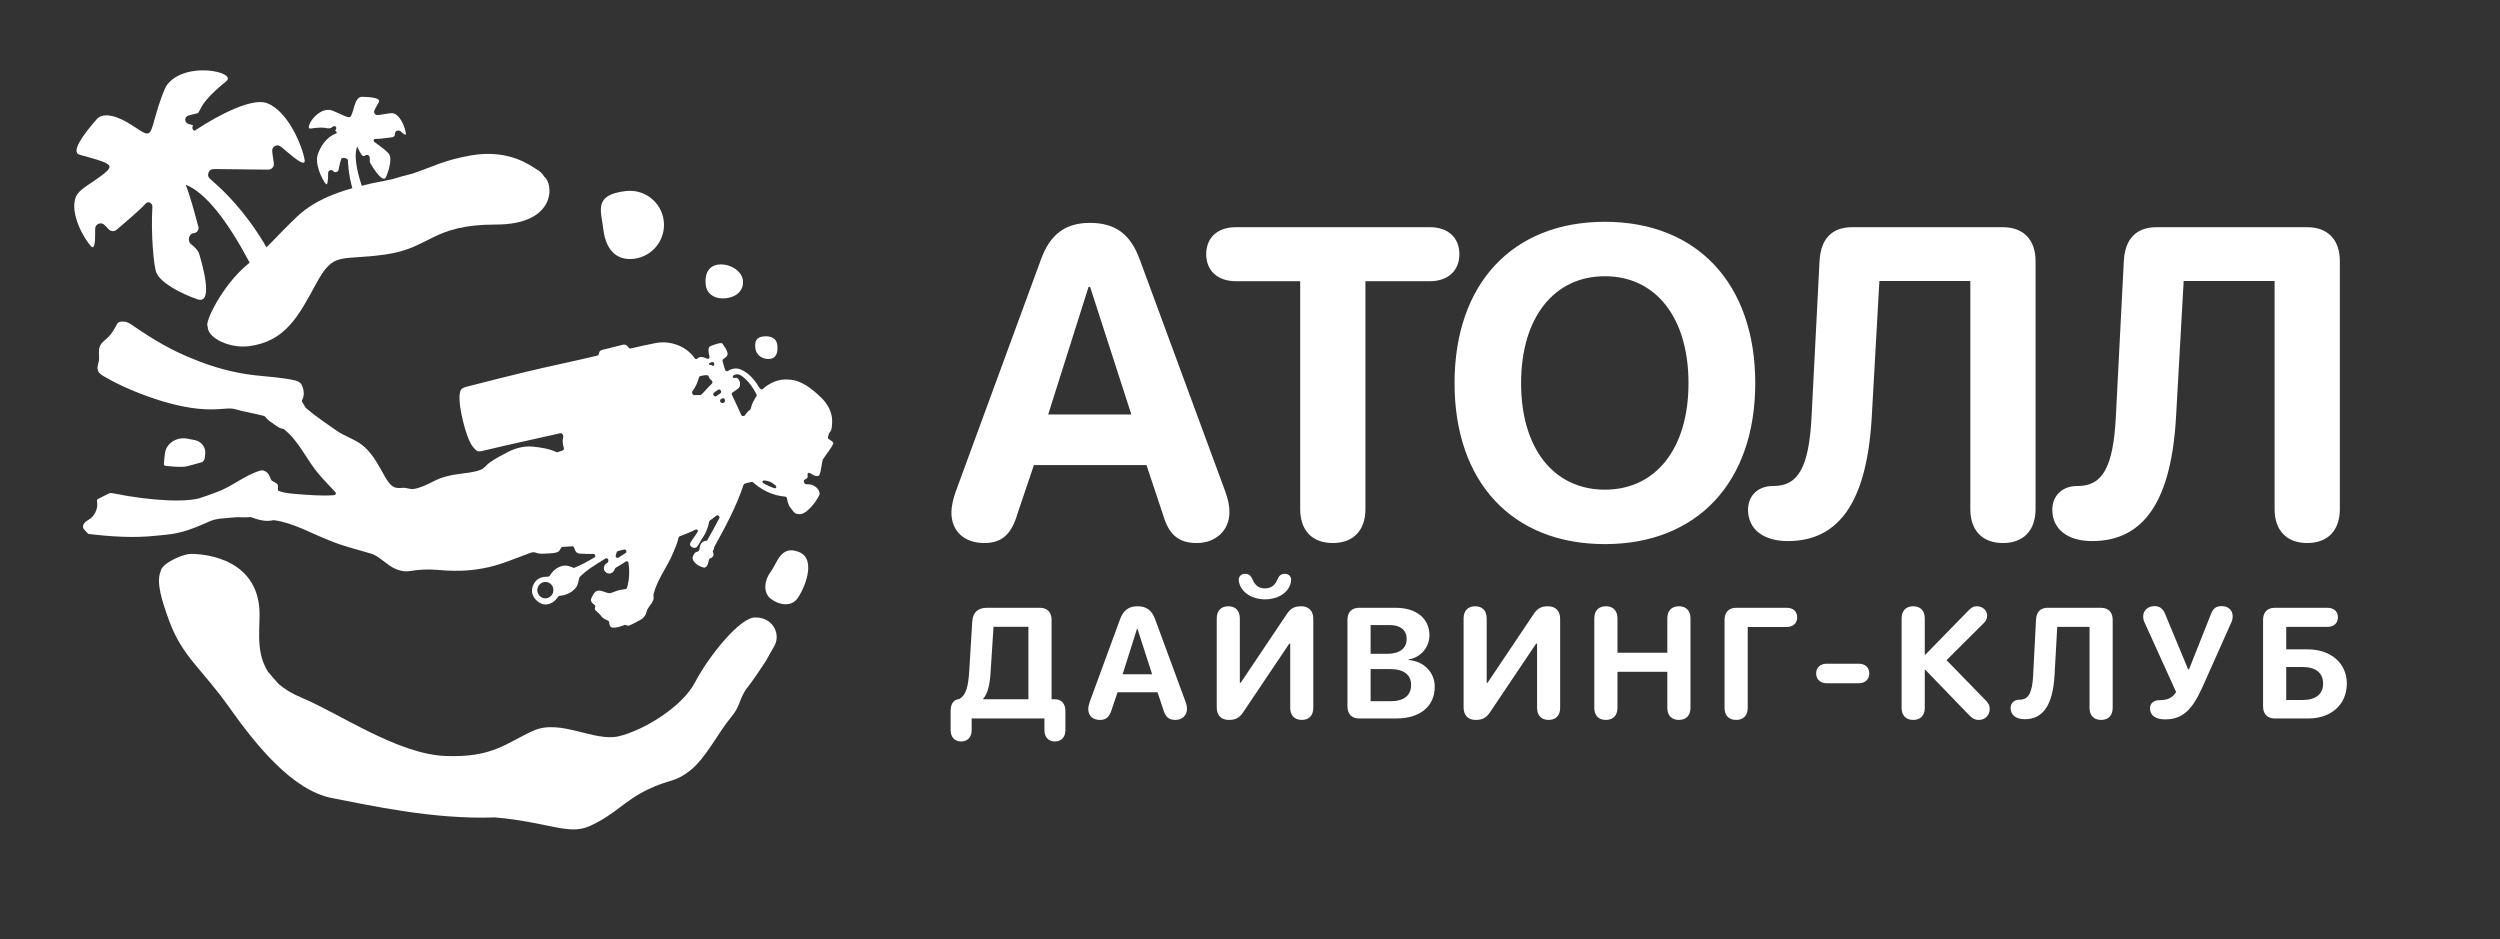
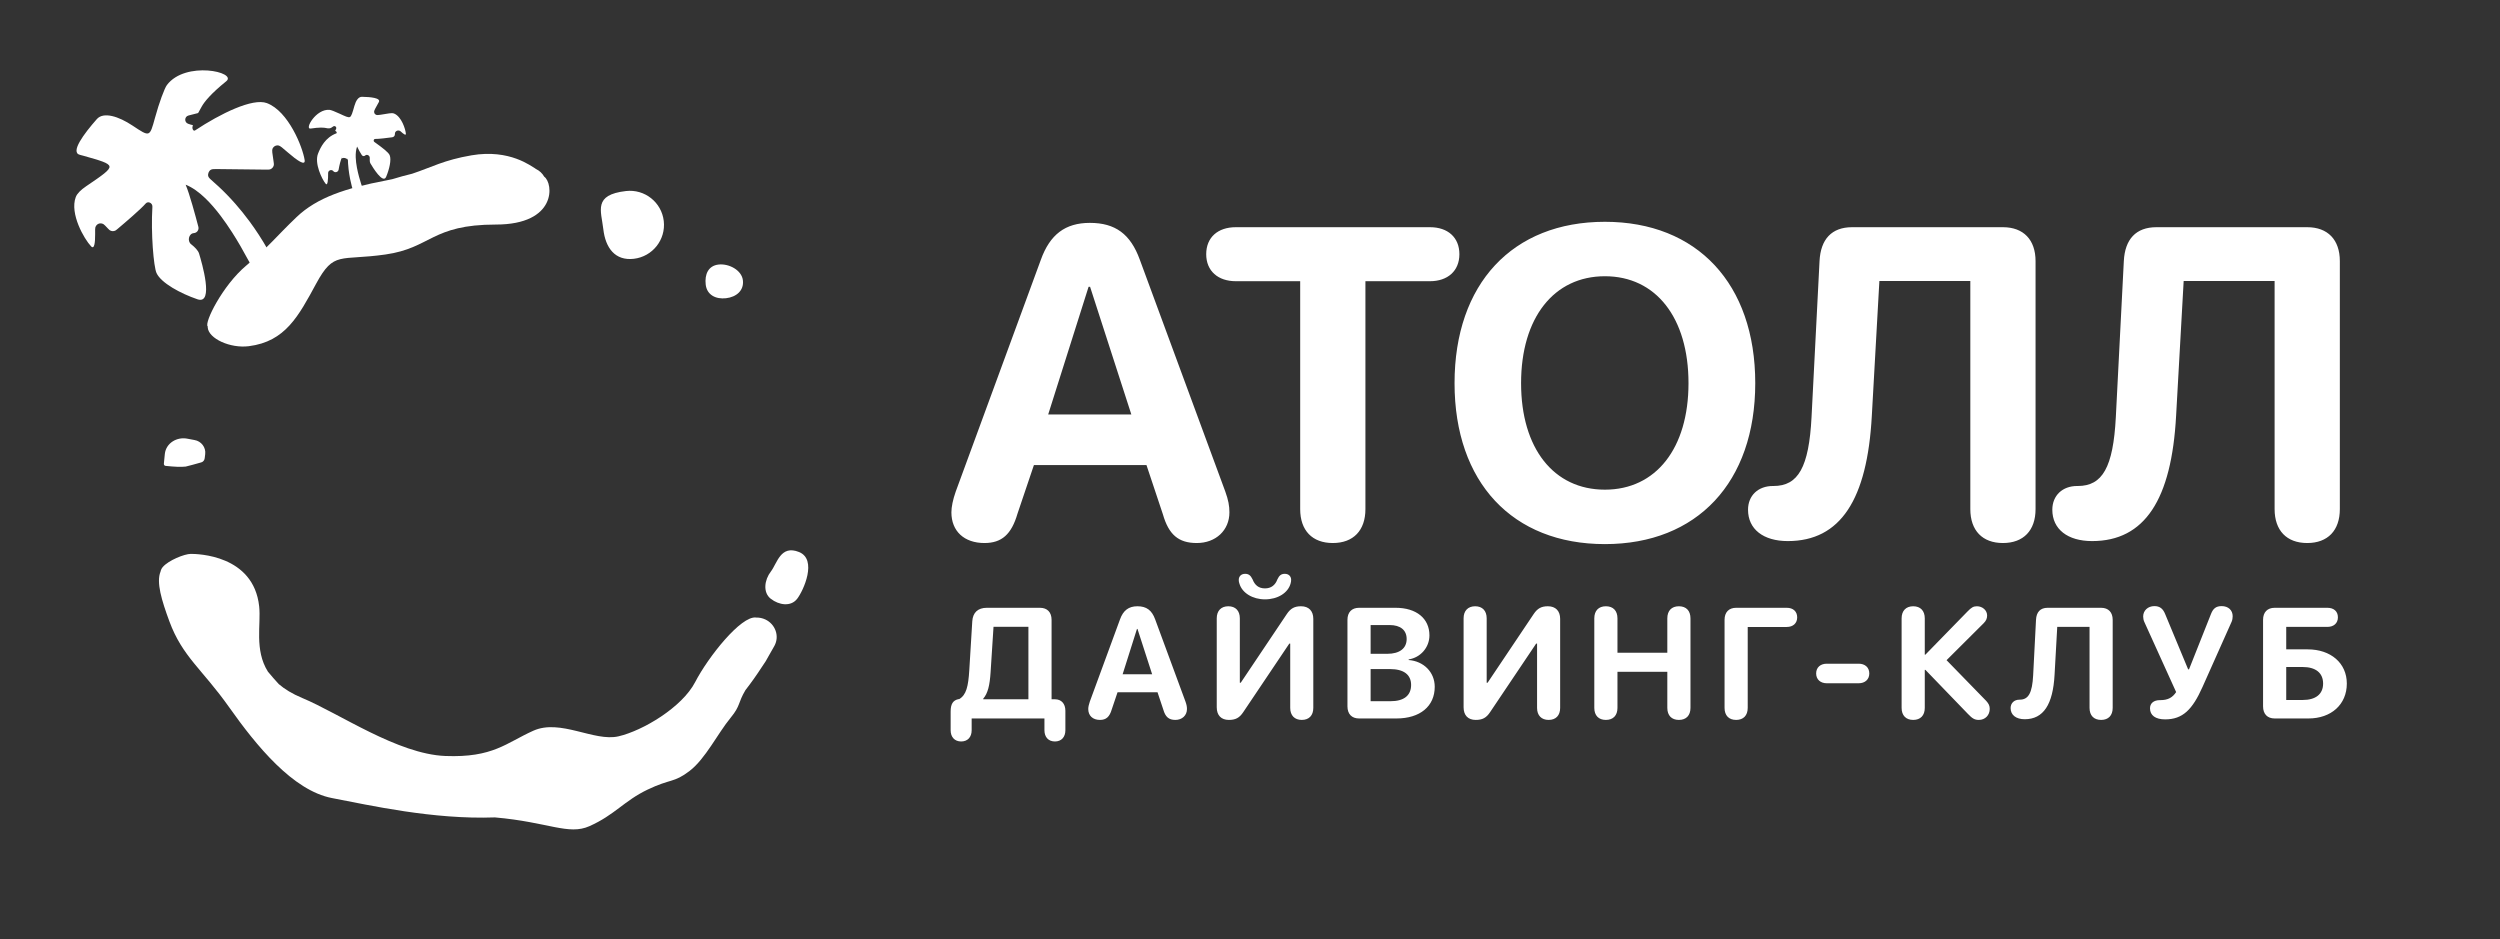
<svg xmlns="http://www.w3.org/2000/svg" width="1336" height="502" viewBox="0 0 1336 502" fill="none">
  <rect x="0" y="0" width="1336" height="502" fill="#333333" stroke="none" />
  <path d="M169.95 82.115C171.268 78.732 173.823 73.484 179.736 71.264C180.239 71.075 179.803 70.143 179.282 70.012C178.981 69.936 179.244 69.715 179.368 69.43L179.621 68.847C180.037 67.89 178.948 66.981 178.081 67.561L177.034 68.262C176.351 68.719 175.224 68.645 174.425 68.453C173.138 68.144 170.667 67.982 165.984 68.709C162.562 69.24 168.842 58.017 176.155 58.709C176.88 58.778 178.992 59.583 181.482 60.749C184.583 62.2 186.133 62.926 186.974 62.542C187.815 62.158 188.345 60.291 189.404 56.557C190.196 53.764 191.554 51.699 193.411 51.731C197.949 51.81 203.704 52.33 202.441 54.572C200.764 57.555 199.925 59.046 199.928 59.575C199.933 60.582 200.293 61.096 201.239 61.443C201.736 61.625 203.816 61.278 207.976 60.583C209.047 60.404 209.959 60.419 210.625 60.69C214.554 62.29 216.71 69.031 216.898 71.465C216.987 72.619 215.592 71.602 214.098 70.21C212.932 69.125 210.918 70.003 211.044 71.591C211.112 72.464 210.493 73.24 209.624 73.357C207.118 73.692 202.272 74.303 200.597 74.246C199.695 74.214 199.37 75.362 200.103 75.889C204.447 79.006 207.593 81.404 208.235 82.915C209.275 85.361 208.02 90.562 206.339 94.529C204.657 98.494 199.097 89.244 197.978 87.356C197.578 86.682 197.513 85.551 197.595 84.377C197.681 83.143 196.059 82.234 195.169 83.092C194.629 83.612 193.757 83.523 193.356 82.891C192.645 81.774 191.599 80.029 190.855 78.358C190.848 78.344 190.828 78.344 190.822 78.359C190.236 79.963 190.024 81.912 190.095 84.072C190.152 85.826 190.39 87.711 190.755 89.65C191.053 91.231 191.433 92.845 191.865 94.451C192.549 96.99 193.363 99.505 194.189 101.825C195.124 104.453 196.071 106.829 196.854 108.7C196.871 108.739 196.887 108.778 196.904 108.817C197.187 109.492 197.329 109.83 197.364 110.099C197.474 110.958 197.045 111.76 196.27 112.145C196.027 112.266 195.679 112.333 194.982 112.468C194.564 112.549 194.354 112.59 194.153 112.588C193.543 112.582 192.934 112.273 192.569 111.785C192.449 111.624 192.363 111.441 192.191 111.077C192.153 110.997 192.115 110.916 192.078 110.836C190.937 108.389 189.984 105.964 189.202 103.6C188.306 100.893 187.632 98.267 187.13 95.775C186.749 93.882 186.469 92.07 186.272 90.358C186.028 88.231 185.912 86.264 185.889 84.501C185.879 83.688 185.905 85.72 185.664 85.282C185.191 84.42 183.426 84.069 182.659 84.685C182.269 84.998 183.441 82.264 182.972 83.357C182.005 85.615 181.356 88.333 180.958 90.66C180.73 91.989 178.96 92.51 178.119 91.456C177.217 90.326 175.342 91.029 175.352 92.475C175.373 95.861 175.157 99.607 174 98.161C172.011 95.676 167.935 87.285 169.95 82.115Z" fill="white" />
  <path d="M142.614 55.099C135.025 52.254 117.756 60.744 104.226 69.705C103.237 70.36 102.445 68.359 103.009 67.316C103.338 66.708 102.572 66.812 101.916 66.595L100.57 66.148C98.385 65.424 98.495 62.297 100.726 61.728L103.563 61.004C104.292 60.818 104.657 60.725 104.689 60.716C106.255 60.28 105.66 60.74 106.477 59.335C106.494 59.306 106.918 58.538 107.766 57.003C109.192 54.422 112.649 50.093 120.923 43.41C126.953 38.538 99.095 32.328 89.203 45.439C87.912 47.15 85.085 54.731 82.793 63.095C81.402 68.171 80.707 70.709 79.27 71.247C77.833 71.784 75.503 70.234 70.843 67.132C63.37 62.158 55.311 59.609 51.752 63.646C45.039 71.264 37.214 81.546 42.792 82.772C43.212 82.865 43.819 83.027 44.583 83.243C53.665 85.806 58.205 87.088 58.511 88.976C58.817 90.864 54.537 93.769 45.976 99.579C43.182 101.476 41.19 103.43 40.477 105.342C37.175 114.202 44.97 127.729 48.675 131.638C50.441 133.503 50.873 129.639 50.841 125.08C50.827 123.027 50.819 122.001 50.933 121.594C51.489 119.608 53.574 118.771 55.349 119.82C55.713 120.035 56.371 120.732 57.688 122.126C58.105 122.568 58.314 122.789 58.529 122.948C59.482 123.653 60.782 123.727 61.81 123.135C62.041 123.002 62.269 122.81 62.724 122.426C67.048 118.784 75.373 111.662 77.808 108.805C79.11 107.277 81.562 108.474 81.441 110.478C80.575 124.754 82.118 142.569 83.645 145.905C86.086 151.24 96.5 156.856 105.534 159.94C114.567 163.02 107.794 140.158 106.387 135.517C105.888 133.869 104.152 132.103 102.121 130.51C99.958 128.813 100.859 124.776 103.601 124.573C105.276 124.449 106.432 122.845 106.007 121.22C104.505 115.473 101.241 103.374 99.236 98.782C99.222 98.749 99.253 98.716 99.286 98.729C102.798 100.131 106.311 102.661 109.744 105.97C112.53 108.658 115.262 111.84 117.889 115.309C120.03 118.137 122.103 121.151 124.082 124.239C127.211 129.123 130.105 134.186 132.661 138.98C146.533 164.992 157.237 158.48 143.087 133.361C140.002 127.879 136.716 122.883 133.389 118.37C130.863 114.943 128.315 111.8 125.808 108.944C122.689 105.396 119.642 102.298 116.787 99.653C115.967 98.894 115.164 98.174 114.381 97.493C112.494 95.852 111.55 95.031 111.298 94.214C110.933 93.032 111.55 91.406 112.608 90.764C113.339 90.32 114.227 90.329 116.003 90.347C120.643 90.398 134.236 90.554 141.751 90.641C143.214 90.657 143.946 90.666 144.501 90.443C145.399 90.082 146.069 89.31 146.298 88.369C146.439 87.789 146.326 87.063 146.101 85.612C145.553 82.088 145.278 80.326 145.608 79.542C146.166 78.217 147.441 77.512 148.859 77.745C149.699 77.882 151.095 79.095 153.887 81.521C158.69 85.694 163.333 88.973 162.8 85.513C161.727 78.55 154.122 59.411 142.614 55.099Z" fill="white" />
  <path d="M354.718 118.105C355.872 128.105 348.701 137.146 338.702 138.301C328.703 139.455 323.571 132.499 322.417 122.5C321.263 112.501 316.917 104.122 334.522 102.09C344.522 100.936 353.564 108.106 354.718 118.105Z" fill="white" />
  <path d="M397.007 149.809C397.64 155.298 393.474 158.739 387.985 159.372C382.497 160.006 377.766 157.591 377.132 152.103C376.499 146.615 378.497 142.006 383.985 141.372C389.474 140.739 396.373 144.321 397.007 149.809Z" fill="white" />
  <path d="M427 295C436.907 298.999 429.382 315.631 426.001 320C422.619 324.369 416.29 323.381 411.92 320C407.551 316.619 408.539 309.834 411.921 305.465C415.302 301.096 417.093 291.001 427 295Z" fill="white" />
-   <path d="M415.385 184.295C415.816 188.032 415.122 191.364 411.385 191.795C407.648 192.227 404.097 189.861 403.665 186.124C403.234 182.387 404.148 180.226 407.885 179.795C411.622 179.364 414.953 180.558 415.385 184.295Z" fill="white" />
-   <path d="M381.064 184.418C382.474 183.991 383.902 183.388 385.388 183.337C385.7 183.327 385.987 183.494 386.164 183.751C387.201 185.26 388.303 186.806 388.786 188.577C389.107 190.199 387.761 191.084 386.555 191.857C386.17 192.105 386.019 192.585 386.157 193.022C386.663 194.621 386.944 196.298 387.592 197.843C387.839 198.431 388.589 198.54 389.121 198.188C391.139 196.854 393.761 196.488 396.019 197.512C400.516 199.472 403.597 203.477 406.091 207.581C406.433 208.145 407.215 208.243 407.705 207.802C411.438 204.446 416.396 202.363 421.468 202.859C428.329 203.107 433.848 207.768 438.603 212.245C442.288 215.694 444.972 220.552 444.695 225.715C444.51 227.548 444.732 229.695 443.36 231.125C443.319 231.168 443.279 231.214 443.246 231.265C442.781 231.973 442.621 232.844 442.473 233.69C442.413 234.035 442.53 234.391 442.813 234.598C443.604 235.174 444.529 235.607 445.172 236.357C445.39 236.611 445.402 236.973 445.251 237.271C443.753 240.229 441.541 242.731 439.767 245.514C439.719 245.59 439.682 245.671 439.657 245.757C438.883 248.413 439.028 251.331 437.857 253.869C437.763 254.072 437.597 254.237 437.385 254.305C435.733 254.83 434.184 253.522 432.628 252.73C432.048 252.435 431.48 252.893 431.554 253.539C431.615 254.065 431.654 254.591 431.535 255.1C431.501 255.247 431.421 255.378 431.309 255.479C430.932 255.815 430.489 256.059 430.042 256.296C429.606 256.527 429.421 257.047 429.61 257.502C429.721 257.769 429.838 258.034 429.972 258.292C430.116 258.569 430.4 258.74 430.711 258.757C432.095 258.833 433.536 258.767 434.779 259.488C436.464 260.341 437.953 261.955 438.042 263.911C438.048 264.048 438.018 264.184 437.961 264.309C436.569 267.374 434.439 270.08 432.006 272.391C430.519 273.783 428.543 275.128 426.406 274.688C426.353 274.677 426.298 274.669 426.244 274.664C424.34 274.497 423.495 272.576 422.394 271.284C421.159 269.835 420.89 267.947 420.498 266.15C420.404 265.719 420.027 265.415 419.587 265.382C413.275 264.91 407.143 262.036 402.485 257.785C402.241 257.562 401.905 257.467 401.582 257.538C400.36 257.807 399.141 258.094 397.958 258.5C397.671 258.599 397.451 258.831 397.355 259.119C393.504 270.693 387.679 281.506 381.78 292.143C381.601 292.545 381.498 292.968 381.468 293.411C381.453 293.642 381.36 293.858 381.178 294.001C380.925 294.198 380.822 294.54 380.94 294.838C381.169 295.416 381.387 296.014 381.244 296.639C381.227 296.714 381.214 296.79 381.204 296.866C381.073 297.808 380.049 298.116 379.288 298.541C379.116 298.638 378.988 298.795 378.925 298.982C378.4 300.536 378.321 302.879 376.54 303.341C376.408 303.375 376.27 303.368 376.138 303.333C373.893 302.746 371.585 301.504 370.447 299.406C369.641 298.119 370.487 296.608 371.297 295.561C371.574 295.183 371.925 295.011 372.309 294.953C373.138 294.828 373.869 294.037 373.864 293.199C373.85 291.233 375.061 289.216 377.067 289.078C377.48 289.05 377.885 288.863 378.085 288.501C380.21 284.651 382.403 280.83 384.413 276.92C384.933 275.908 383.522 274.92 382.656 275.657C381.619 276.541 380.537 277.371 379.403 278.135C379.169 278.292 379.01 278.538 378.96 278.816C378.413 281.861 377.257 284.784 375.513 287.354C374.37 288.978 373.636 290.883 372.316 292.385C372.266 292.442 372.209 292.493 372.145 292.532C370.692 293.403 368.047 291.902 368.901 290.089C370.051 288.03 371.678 286.226 372.847 284.175C373.304 283.373 372.425 282.633 371.604 283.054C368.895 284.445 366.025 285.504 363.194 286.626C362.858 286.76 362.624 287.066 362.562 287.422C362.094 290.115 360.873 292.613 359.851 295.13C356.771 302.804 351.322 309.408 349.244 317.501C349.23 317.554 349.221 317.608 349.217 317.663C349.153 318.718 349.542 319.841 349.021 320.829C348.998 320.871 348.977 320.915 348.959 320.959C348.057 323.173 345.946 324.743 345.458 327.131C344.997 329.165 343.442 330.747 341.6 331.625C339.858 332.456 338.207 333.485 336.417 334.214C335.692 334.557 334.955 334.188 334.25 333.967C334.052 333.905 333.839 333.926 333.647 334.005C331.638 334.833 329.492 335.592 327.299 335.371C325.84 335.177 325.664 333.7 325.527 332.481C325.492 332.169 325.306 331.893 325.026 331.75C323.635 331.041 322.1 330.49 321.207 329.14C320.376 327.936 319.154 327.121 318.146 326.092C317.658 325.527 317.935 324.786 318.088 324.105C318.16 323.789 318.015 323.476 317.756 323.281C316.778 322.547 315.676 321.716 315.824 320.381C315.834 320.178 315.877 319.995 315.947 319.831C316.258 319.093 317.426 316.896 318.015 316.354C320.396 314.432 323.168 316.867 325.719 317.011C325.787 317.015 325.855 317.01 325.922 316.997C327.172 316.758 328.317 316.159 329.52 315.784C331.068 315.202 332.719 315.083 334.331 314.791C334.683 314.727 334.967 314.47 335.069 314.128C336.36 309.815 336.491 305.245 335.899 300.8C335.801 300.061 334.946 299.715 334.33 300.134C332.631 301.291 330.854 302.337 329.083 303.383C328.863 303.512 328.705 303.722 328.62 303.962C328.239 305.045 327.553 306.081 326.373 306.376C324.421 307.028 322.152 305.042 322.808 303.024C322.833 302.948 322.852 302.871 322.866 302.793C323.037 301.835 323.761 301.25 324.552 300.793C324.871 300.609 325.081 300.277 325.091 299.909C325.096 299.738 325.101 299.567 325.107 299.395C325.137 298.576 324.232 298.048 323.538 298.484C318.77 301.479 313.814 304.292 309.828 308.31C309.723 308.416 309.643 308.545 309.599 308.687C309.06 310.42 309.038 312.358 307.875 313.865C305.836 316.6 302.481 318.151 299.113 318.388C298.844 318.407 298.589 318.522 298.415 318.729C297.554 319.754 296.822 320.92 295.68 321.663C293.786 322.949 291.22 323.555 289.085 322.483C286.36 321.166 283.975 318.332 284.298 315.156C284.585 312.724 285.876 310.285 288.11 309.139C289.568 308.289 291.264 308.194 292.913 308.179C293.28 308.176 293.614 307.973 293.802 307.658C295.433 304.932 298.146 302.654 301.374 302.297C303.092 302.063 304.73 302.697 306.285 303.37C306.533 303.478 306.814 303.482 307.064 303.378C310.749 301.843 314.264 299.965 317.658 297.881C318.522 297.35 318.106 296.026 317.092 296.038C314.569 296.065 312.045 295.999 309.53 295.811C307.85 295.667 307.244 294.062 306.801 292.638C306.668 292.208 306.266 291.921 305.816 291.94C304.072 292.012 302.328 292.112 300.588 292.261C300.261 292.289 299.969 292.478 299.82 292.77C299.366 293.659 298.919 294.633 297.941 295.018C296.431 295.665 294.762 295.64 293.158 295.758C290.959 295.849 288.677 296.225 286.558 295.43C285.517 294.938 284.367 295.094 283.334 295.498C275.065 298.467 266.978 302.167 258.261 303.689C250.17 305.283 241.854 305.318 233.664 304.53C228.838 304.165 223.96 304.325 219.193 305.16C214.838 305.894 210.469 304.078 207.087 301.426C204.008 299.252 201.165 296.444 197.374 295.589C190.314 293.445 183.075 291.801 176.271 288.893C166.385 285.108 157.012 279.458 146.389 277.981C146.257 277.962 146.122 277.972 145.993 278.005C141.975 279.02 137.823 277.686 134.035 276.361C133.879 276.306 133.711 276.292 133.547 276.315C130.495 276.742 127.408 276.154 124.346 276.553C120.205 277.046 115.859 276.892 111.977 278.627C106.673 280.985 101.315 283.353 95.63 284.633C91.647 285.653 87.528 285.842 83.46 286.282C71.51 287.572 59.436 286.796 47.536 285.362C47.221 285.324 46.948 285.134 46.754 284.882C45.747 283.579 43.835 282.59 44.484 280.724C45.048 278.765 47.092 278.075 48.547 276.943C51.116 274.729 52.473 271.183 51.819 267.846C51.728 267.385 51.92 266.902 52.335 266.682C54.165 265.711 56.046 264.836 57.87 263.851C58.9 263.215 60.128 263.602 61.233 263.769C70.84 265.712 80.591 266.976 90.385 267.404C95.614 267.528 100.925 267.575 106.052 266.416C109.277 265.444 112.425 264.231 115.589 263.086C123.793 260.156 130.501 254.144 138.847 251.549C140.355 251.022 142.01 251.697 143.026 252.851C144.008 253.888 144.29 255.336 144.993 256.547C145.036 256.62 145.089 256.688 145.153 256.744C146.151 257.628 147.7 257.866 148.412 259.072C148.443 259.124 148.467 259.179 148.483 259.237C148.71 260.049 148.41 260.903 148.483 261.726C148.509 262.02 148.723 262.252 148.997 262.36C151.97 263.539 155.218 263.716 158.373 264.019C165.095 264.507 171.855 265.149 178.587 264.605C179.387 264.54 179.754 263.602 179.217 263.006C176.348 259.822 173.273 256.826 170.513 253.544C163.831 245.796 159.892 235.813 151.729 229.342C151.551 229.201 151.327 229.132 151.1 229.116C149.407 228.996 148.056 227.815 146.696 226.901C144.921 225.65 142.994 224.493 141.712 222.709C141.569 222.51 141.366 222.358 141.129 222.295C136.07 220.943 130.886 220.124 125.836 218.741C123.063 217.889 120.174 218.477 117.353 218.619C107.026 219.413 96.714 217.36 86.851 214.452C76.01 211.11 65.399 206.856 55.576 201.15C54.223 200.319 52.626 199.398 52.255 197.713C51.656 195.713 52.894 193.83 52.945 191.857C53.052 189.643 52.502 187.338 53.328 185.213C54.097 182.997 56.254 181.809 57.787 180.186C59.836 178.22 61.188 175.701 62.522 173.23C63.268 171.787 65.091 171.711 66.504 171.905C68.656 172.086 70.325 173.565 72.056 174.696C81.746 181.361 91.943 187.399 102.921 191.7C113.543 196.13 124.713 199.276 136.166 200.541C143.331 201.368 150.588 201.681 157.644 203.289C159.14 203.628 160.688 204.401 161.328 205.89C162.406 208.289 162.83 211.268 161.518 213.627C161.251 214.107 161.318 214.726 161.662 215.152C162.303 215.944 162.715 216.894 163.242 217.761C163.293 217.844 163.356 217.919 163.429 217.982C168.441 222.364 174.046 226.017 179.466 229.865C184.411 233.429 190.647 234.901 195.123 239.157C199.77 243.546 202.683 249.325 205.77 254.829C207.019 256.95 208.423 259.162 210.652 260.367C212.113 260.912 213.678 260.833 215.2 260.714C217.24 260.497 219.174 261.645 221.215 261.295C225.031 260.613 228.526 258.855 231.941 257.092C236.176 254.919 240.875 253.81 245.581 253.253C249.326 252.717 253.168 252.437 256.742 251.103C258.819 250.372 259.974 248.344 261.745 247.144C264.801 244.968 268.163 243.254 271.487 241.524C275.517 239.432 280.092 238.276 284.644 238.664C288.973 239.081 293.365 239.783 297.355 241.588C297.602 241.7 297.883 241.712 298.137 241.618C298.971 241.308 299.809 241.009 300.657 240.741C301.19 240.572 301.496 240.011 301.341 239.474C300.857 237.801 300.472 236.07 300.837 234.341C300.865 234.128 300.911 233.922 300.971 233.724C301.272 232.729 300.474 231.262 299.461 231.497C286.354 234.532 273.173 237.268 260.096 240.44C258.48 240.672 256.813 241.546 255.193 241.077C255.107 241.053 255.026 241.012 254.953 240.961C252.211 239.062 250.845 235.845 249.713 232.827C248 227.902 246.743 222.81 245.961 217.66C245.645 214.912 245.226 212.078 245.907 209.358C246.237 207.777 247.786 206.992 249.235 206.7C259.812 204.015 270.372 201.263 280.99 198.733C293.701 195.67 306.529 193.104 319.227 190.026C319.551 189.947 319.815 189.713 319.911 189.393C320.091 188.794 320.242 188.178 320.575 187.654C320.656 187.527 320.774 187.43 320.91 187.366C322.268 186.726 323.782 186.527 325.23 186.152C327.85 185.558 330.418 184.727 333.051 184.193C334.345 183.887 335.3 184.845 336.016 185.819C336.262 186.153 336.678 186.322 337.082 186.228C341.568 185.183 346.055 184.125 350.585 183.29C358.237 181.873 366.821 184.981 371.254 191.464C371.678 192.084 372.429 192.004 372.899 191.418C373.076 191.198 373.301 191.032 373.615 190.977C375.043 190.522 376.456 191.024 377.748 191.656C378.151 191.853 378.637 191.77 378.941 191.441C379.195 191.165 379.274 190.772 379.16 190.414C378.72 189.031 378.496 187.572 378.727 186.133C378.921 184.996 380.18 184.807 381.064 184.418ZM379.379 193.9C378.563 194.208 378.803 195.105 379.671 195.02C379.71 195.017 379.748 195.013 379.787 195.009C380.035 194.982 380.283 195.068 380.451 195.253C380.931 195.781 381.783 195.429 381.716 194.719C381.702 194.573 381.688 194.427 381.672 194.281C381.609 193.713 381.035 193.354 380.489 193.525C380.116 193.642 379.744 193.763 379.379 193.9ZM391.845 200.742C391.72 200.849 391.63 200.994 391.604 201.156C391.44 202.164 392.54 202.019 393.352 201.873C393.615 201.826 393.889 201.884 394.088 202.063C395.469 203.307 395.964 205.439 394.993 207.088C394.952 207.157 394.901 207.22 394.842 207.274C393.813 208.237 392.587 208.952 391.432 209.755C391.038 210.029 390.917 210.55 391.128 210.981C392.871 214.543 394.468 218.173 396.127 221.774C396.511 222.607 397.803 222.54 398.275 221.753C398.915 220.685 399.753 219.751 400.783 219.013C401.018 218.845 401.182 218.593 401.236 218.309C401.688 215.924 402.897 213.778 404.232 211.774C404.433 211.472 404.461 211.085 404.295 210.763C402.409 207.104 399.979 203.606 396.665 201.113C395.318 199.985 393.255 199.535 391.845 200.742ZM374.344 200.948C373.939 201.026 373.61 201.329 373.506 201.729C372.826 204.352 371.715 206.873 370.075 209.008C369.478 209.785 370.099 211.191 371.079 211.176C372.134 211.161 373.191 211.157 374.246 211.093C374.471 211.08 374.684 210.988 374.848 210.833C376.764 209.019 378.402 206.895 380.371 205.114C380.922 204.616 380.824 203.693 380.236 203.238C379.569 202.722 379.031 202.084 378.75 201.272C378.621 200.901 378.349 200.572 377.96 200.526C376.744 200.381 375.542 200.716 374.344 200.948ZM381.566 209.82C381.163 210.112 381.038 210.657 381.273 211.096C381.304 211.154 381.336 211.213 381.367 211.271C381.673 211.843 382.435 211.982 382.951 211.589C383.597 211.099 384.272 210.646 384.954 210.204C385.403 209.914 385.548 209.322 385.275 208.862C385.223 208.775 385.171 208.688 385.12 208.602C384.832 208.12 384.201 207.976 383.736 208.291C383.003 208.787 382.282 209.301 381.566 209.82ZM385.364 213.229C384.605 213.643 384.621 214.796 385.397 215.178C385.475 215.216 385.553 215.255 385.63 215.293C386.465 215.712 387.586 214.881 387.433 213.96C387.414 213.844 387.396 213.729 387.377 213.613C387.267 212.936 386.526 212.584 385.927 212.917C385.74 213.022 385.552 213.126 385.364 213.229ZM408.304 256.763C407.424 256.723 407.183 257.759 407.941 258.209C409.781 259.303 411.738 260.211 413.77 260.889C414.722 261.207 415.278 260.139 414.505 259.499C414.217 259.262 413.93 259.025 413.643 258.788C412.179 257.511 410.247 256.85 408.304 256.763ZM330.271 294.461C329.913 294.544 329.63 294.818 329.531 295.172C329.373 295.74 329.212 296.306 329.048 296.872C328.795 297.746 329.741 298.472 330.514 297.991C331.79 297.197 333.056 296.386 334.308 295.556C334.633 295.34 334.801 294.953 334.739 294.567C334.736 294.544 334.732 294.521 334.728 294.498C334.633 293.905 334.043 293.527 333.463 293.68C332.403 293.959 331.338 294.212 330.271 294.461ZM291.285 311C289.485 311.048 287.851 312.398 287.328 314.098C286.589 316.331 287.995 319.007 290.295 319.602C292.865 320.408 295.783 318.213 295.715 315.513C295.928 313.073 293.751 310.811 291.285 311Z" fill="white" />
  <path d="M101.999 296C105.499 296 135.498 296.501 138.498 324.001C139.557 333.707 135.859 347.301 143.164 358.914C145.043 361.198 146.987 363.427 148.994 365.597C152.149 368.304 156.229 370.805 161.499 373.001C181.409 381.297 212.499 403.001 237.999 404.001C263.499 405.001 270.499 397.001 284.999 390.501C299.499 384.001 317.499 396.501 330.499 393.501C343.499 390.501 364.499 378.001 371.499 364.501C378.499 351.001 396 329 404 330C404.074 330.009 404.148 330.021 404.221 330.03C405.816 329.998 407.436 330.316 408.975 331.034C414.337 333.536 416.685 339.93 413.858 345.129C412.818 347.043 411.741 348.935 410.631 350.805C409.863 352.356 408.718 354.218 407.111 356.483C404.368 360.725 401.445 364.842 398.351 368.821C394.222 375.789 395.8 377.065 390.5 383.501C383.5 392.001 377 405.501 368.5 412.001C360 418.501 358.5 416.001 346 422.001C333.5 428.001 328.5 435.501 315 441.501C303.745 446.503 293.184 439.342 264.483 436.822C231.324 438.042 197.3 430.272 177.5 426.501C156.5 422.501 137 398.501 122.5 378.001C108 357.501 97.5 351.001 90.5 332.001C86.372 320.795 83.438 311.165 85.788 305.476C85.974 304.563 86.371 303.735 87 303C89.998 299.5 98.499 296 101.999 296ZM88.092 242.536C88.742 236.754 94.576 233.276 100.273 234.462C101.486 234.714 102.713 234.946 103.952 235.152C107.541 235.751 110.117 239.084 109.657 242.693C109.565 243.414 109.478 244.137 109.396 244.859C109.278 245.904 108.589 246.816 107.575 247.093L107.541 247.102L107.507 247.111C104.098 248.056 101.723 248.765 99.263 249.333C96.557 249.649 93.359 249.456 88.481 248.968C87.931 248.9 87.533 248.408 87.577 247.855C87.602 247.542 87.628 247.228 87.655 246.914C87.782 245.452 87.928 243.992 88.092 242.536ZM252 83C272.5 79.5 284 89.001 285.999 90.001C286.117 90.093 286.229 90.185 286.336 90.278C288.255 91.158 289.805 92.62 290.831 94.411C295.807 97.964 297.719 120 264.999 120C230.5 120 230.5 132.5 206 136C181.5 139.5 178.499 134 168.999 151.5C159.499 169 152.5 182.5 133 185C123.081 186.272 111.499 180.999 110.999 175C110.988 174.871 111.015 174.725 111.073 174.561C111.046 174.541 111.021 174.522 110.999 174.5C108.999 172.5 118.999 152.5 131.499 142C143.999 131.5 147.499 126.5 158.499 116C169.499 105.5 184.999 100.5 205.999 96.5C207.283 96.255 208.504 96.002 209.672 95.744C213.173 94.663 216.703 93.694 220.256 92.838C230.684 89.387 237.138 85.537 252 83Z" fill="white" />
  <path d="M526.09 290.193C515.239 290.193 508.427 283.844 508.427 273.8C508.427 270.914 509.235 266.989 510.736 262.718L556.221 138.847C561.07 125.34 569.266 119.106 582.427 119.106C596.049 119.106 604.13 125.109 609.094 138.731L654.81 262.718C656.426 267.22 657.003 270.337 657.003 273.8C657.003 283.382 649.73 290.193 639.571 290.193C629.759 290.193 624.564 285.691 621.447 274.839L612.673 248.518H552.527L543.753 274.493C540.521 285.576 535.326 290.193 526.09 290.193ZM560.146 221.504H604.592L582.542 153.277H581.734L560.146 221.504ZM712.25 290.193C701.283 290.193 694.818 283.498 694.818 272.069V150.276H660.416C650.949 150.276 644.6 144.85 644.6 135.845C644.6 126.841 650.834 121.415 660.416 121.415H764.2C773.666 121.415 779.9 126.841 779.9 135.845C779.9 144.85 773.551 150.276 764.2 150.276H729.682V272.069C729.682 283.498 723.217 290.193 712.25 290.193ZM857.658 290.771C808.248 290.771 777.31 257.754 777.31 204.765C777.31 151.661 808.248 118.529 857.658 118.529C906.953 118.529 938.007 151.661 938.007 204.765C938.007 257.754 906.953 290.771 857.658 290.771ZM857.658 261.679C884.903 261.679 902.335 239.629 902.335 204.765C902.335 169.786 884.903 147.621 857.658 147.621C830.414 147.621 812.866 169.786 812.866 204.765C812.866 239.629 830.298 261.679 857.658 261.679ZM955.388 289.154C942.343 289.154 934.147 282.805 934.147 272.415C934.147 264.796 939.572 259.716 947.423 259.716H947.769C960.93 259.716 966.702 249.788 968.087 222.89L972.358 139.539C972.936 127.88 978.823 121.415 989.79 121.415H1070.37C1081.34 121.415 1087.8 128.111 1087.8 139.539V272.069C1087.8 283.498 1081.34 290.193 1070.37 290.193C1059.4 290.193 1052.94 283.498 1052.94 272.069V150.16H1004.34L1000.3 222.197C997.872 266.989 983.557 289.154 955.388 289.154ZM1118 289.154C1104.95 289.154 1096.76 282.805 1096.76 272.415C1096.76 264.796 1102.18 259.716 1110.03 259.716H1110.38C1123.54 259.716 1129.31 249.788 1130.7 222.89L1134.97 139.539C1135.55 127.88 1141.43 121.415 1152.4 121.415H1232.98C1243.95 121.415 1250.41 128.111 1250.41 139.539V272.069C1250.41 283.498 1243.95 290.193 1232.98 290.193C1222.01 290.193 1215.55 283.498 1215.55 272.069V150.16H1166.95L1162.91 222.197C1160.48 266.989 1146.17 289.154 1118 289.154Z" fill="white" />
  <path d="M508.025 390.258V380.217C508.025 376.16 509.336 374.233 512.205 373.619H512.574C516.386 371.405 517.451 366.815 517.984 358.208L519.582 332.019C519.869 327.346 522.615 324.805 527.329 324.805H555.772C559.666 324.805 561.961 327.183 561.961 331.24V373.701H563.805C567.207 373.701 569.338 376.078 569.338 379.807V390.258C569.338 393.865 567.248 396.242 563.764 396.242C560.24 396.242 558.149 393.865 558.149 390.258V383.947H519.255V390.258C519.255 393.865 517.164 396.242 513.64 396.242C510.156 396.242 508.025 393.865 508.025 390.258ZM525.443 373.701H549.583V334.97H530.935L529.378 359.151C528.927 366.282 527.902 370.504 525.443 373.373V373.701ZM587.836 384.725C583.983 384.725 581.565 382.471 581.565 378.906C581.565 377.881 581.852 376.488 582.385 374.971L598.533 330.994C600.254 326.199 603.164 323.986 607.836 323.986C612.672 323.986 615.541 326.117 617.304 330.953L633.534 374.971C634.108 376.569 634.313 377.676 634.313 378.906C634.313 382.307 631.731 384.725 628.124 384.725C624.64 384.725 622.796 383.127 621.689 379.274L618.574 369.93H597.221L594.106 379.152C592.959 383.086 591.114 384.725 587.836 384.725ZM599.926 360.339H615.705L607.877 336.117H607.59L599.926 360.339ZM676.007 320.297C669.409 320.297 663.835 316.895 662.359 311.936C662.114 311.321 661.991 310.625 661.991 309.928C661.991 307.961 663.343 306.649 665.392 306.649C667.237 306.649 668.343 307.469 669.368 309.6C670.556 312.674 672.606 314.436 676.007 314.436C679.327 314.436 681.499 312.674 682.647 309.6C683.631 307.469 684.737 306.649 686.623 306.649C688.631 306.649 689.983 307.961 689.983 309.846C689.983 310.502 689.901 311.157 689.696 311.813C688.344 316.854 682.811 320.297 676.007 320.297ZM656.704 384.725C652.605 384.725 650.228 382.266 650.228 377.963V330.42C650.228 326.404 652.564 323.986 656.417 323.986C660.269 323.986 662.564 326.404 662.564 330.42V364.848H663.056L687.688 328.125C689.696 325.133 691.787 323.986 695.27 323.986C699.41 323.986 701.828 326.486 701.828 330.707V378.291C701.828 382.348 699.533 384.725 695.68 384.725C691.828 384.725 689.492 382.348 689.492 378.291V343.945H689L664.409 380.545C662.359 383.66 660.228 384.725 656.704 384.725ZM726.268 383.947C722.375 383.947 720.079 381.57 720.079 377.471V331.24C720.079 327.183 722.375 324.805 726.268 324.805H745.818C756.925 324.805 763.892 330.502 763.892 339.56C763.892 346.036 759.056 351.446 752.785 352.388V352.716C760.819 353.331 766.72 359.192 766.72 367.02C766.72 377.43 758.892 383.947 746.269 383.947H726.268ZM732.457 349.396H741.351C747.949 349.396 751.72 346.486 751.72 341.486C751.72 336.732 748.4 334.027 742.621 334.027H732.457V349.396ZM732.457 374.725H743.113C750.244 374.725 754.097 371.692 754.097 366.036C754.097 360.503 750.121 357.552 742.826 357.552H732.457V374.725ZM788.62 384.725C784.521 384.725 782.144 382.266 782.144 377.963V330.42C782.144 326.404 784.48 323.986 788.333 323.986C792.185 323.986 794.48 326.404 794.48 330.42V364.848H794.972L819.604 328.125C821.612 325.133 823.703 323.986 827.186 323.986C831.326 323.986 833.744 326.486 833.744 330.707V378.291C833.744 382.348 831.449 384.725 827.596 384.725C823.744 384.725 821.408 382.348 821.408 378.291V343.945H820.916L796.325 380.545C794.275 383.66 792.144 384.725 788.62 384.725ZM858.184 384.725C854.291 384.725 851.995 382.348 851.995 378.291V330.461C851.995 326.363 854.291 323.986 858.184 323.986C862.078 323.986 864.373 326.363 864.373 330.461V348.823H891.013V330.461C891.013 326.363 893.308 323.986 897.202 323.986C901.096 323.986 903.391 326.363 903.391 330.461V378.291C903.391 382.348 901.096 384.725 897.202 384.725C893.308 384.725 891.013 382.348 891.013 378.291V359.028H864.373V378.291C864.373 382.348 862.078 384.725 858.184 384.725ZM927.79 384.725C923.896 384.725 921.601 382.348 921.601 378.291V331.24C921.601 327.183 923.896 324.805 927.79 324.805H954.84C958.283 324.805 960.414 326.773 960.414 329.929C960.414 333.043 958.242 335.052 954.84 335.052H933.979V378.291C933.979 382.348 931.683 384.725 927.79 384.725ZM976.206 365.135C972.968 365.135 970.55 363.208 970.55 359.889C970.55 356.569 972.968 354.683 976.206 354.683H993.297C996.535 354.683 998.953 356.569 998.953 359.889C998.953 363.208 996.535 365.135 993.297 365.135H976.206ZM1022.41 384.725C1018.56 384.725 1016.22 382.348 1016.22 378.291V330.461C1016.22 326.404 1018.56 323.986 1022.41 323.986C1026.3 323.986 1028.6 326.404 1028.6 330.461V349.847H1028.93L1051.39 326.814C1053.52 324.6 1054.62 323.986 1056.47 323.986C1059.5 323.986 1061.92 326.199 1061.92 328.904C1061.92 330.502 1061.39 331.732 1060.07 333.043L1040.24 352.798L1061.47 374.602C1062.82 376.119 1063.31 377.184 1063.31 378.824C1063.31 382.225 1060.85 384.725 1057.49 384.725C1055.28 384.725 1054.01 383.988 1051.67 381.529L1028.93 357.962H1028.6V378.291C1028.6 382.348 1026.3 384.725 1022.41 384.725ZM1082.01 384.357C1077.38 384.357 1074.47 382.102 1074.47 378.414C1074.47 375.709 1076.4 373.905 1079.19 373.905H1079.31C1083.98 373.905 1086.03 370.381 1086.52 360.831L1088.04 331.24C1088.24 327.101 1090.33 324.805 1094.23 324.805H1122.84C1126.73 324.805 1129.02 327.183 1129.02 331.24V378.291C1129.02 382.348 1126.73 384.725 1122.84 384.725C1118.94 384.725 1116.65 382.348 1116.65 378.291V335.011H1099.39L1097.96 360.585C1097.1 376.488 1092.02 384.357 1082.01 384.357ZM1157.03 384.439C1151.91 384.439 1148.96 382.307 1148.96 378.537C1148.96 375.873 1150.88 374.151 1154.28 374.151H1154.45C1158.67 374.151 1161.01 372.717 1162.93 369.848L1145.88 332.265C1145.51 331.445 1145.31 330.338 1145.31 329.437C1145.31 326.281 1147.85 323.904 1151.29 323.904C1154.12 323.904 1155.84 325.174 1157.03 328.084L1169.33 357.675H1169.82L1181.58 328.043C1182.69 325.215 1184.24 323.904 1187.24 323.904C1190.84 323.904 1193.14 326.117 1193.14 329.314C1193.14 330.256 1192.97 331.363 1192.61 332.183L1177.03 367.102C1171.62 379.234 1166.46 384.439 1157.03 384.439ZM1215.57 383.947C1211.68 383.947 1209.38 381.57 1209.38 377.471V331.24C1209.38 327.183 1211.68 324.805 1215.57 324.805H1243.77C1247.17 324.805 1249.38 326.691 1249.38 329.888C1249.38 333.084 1247.13 335.011 1243.77 335.011H1221.76V347.019H1233.23C1245.57 347.019 1254.14 354.356 1254.14 365.299C1254.14 376.488 1245.78 383.947 1233.64 383.947H1215.57ZM1221.76 374.069H1230.57C1237.46 374.069 1241.47 370.996 1241.47 365.299C1241.47 359.561 1237.46 356.446 1230.53 356.446H1221.76V374.069Z" fill="white" />
</svg>